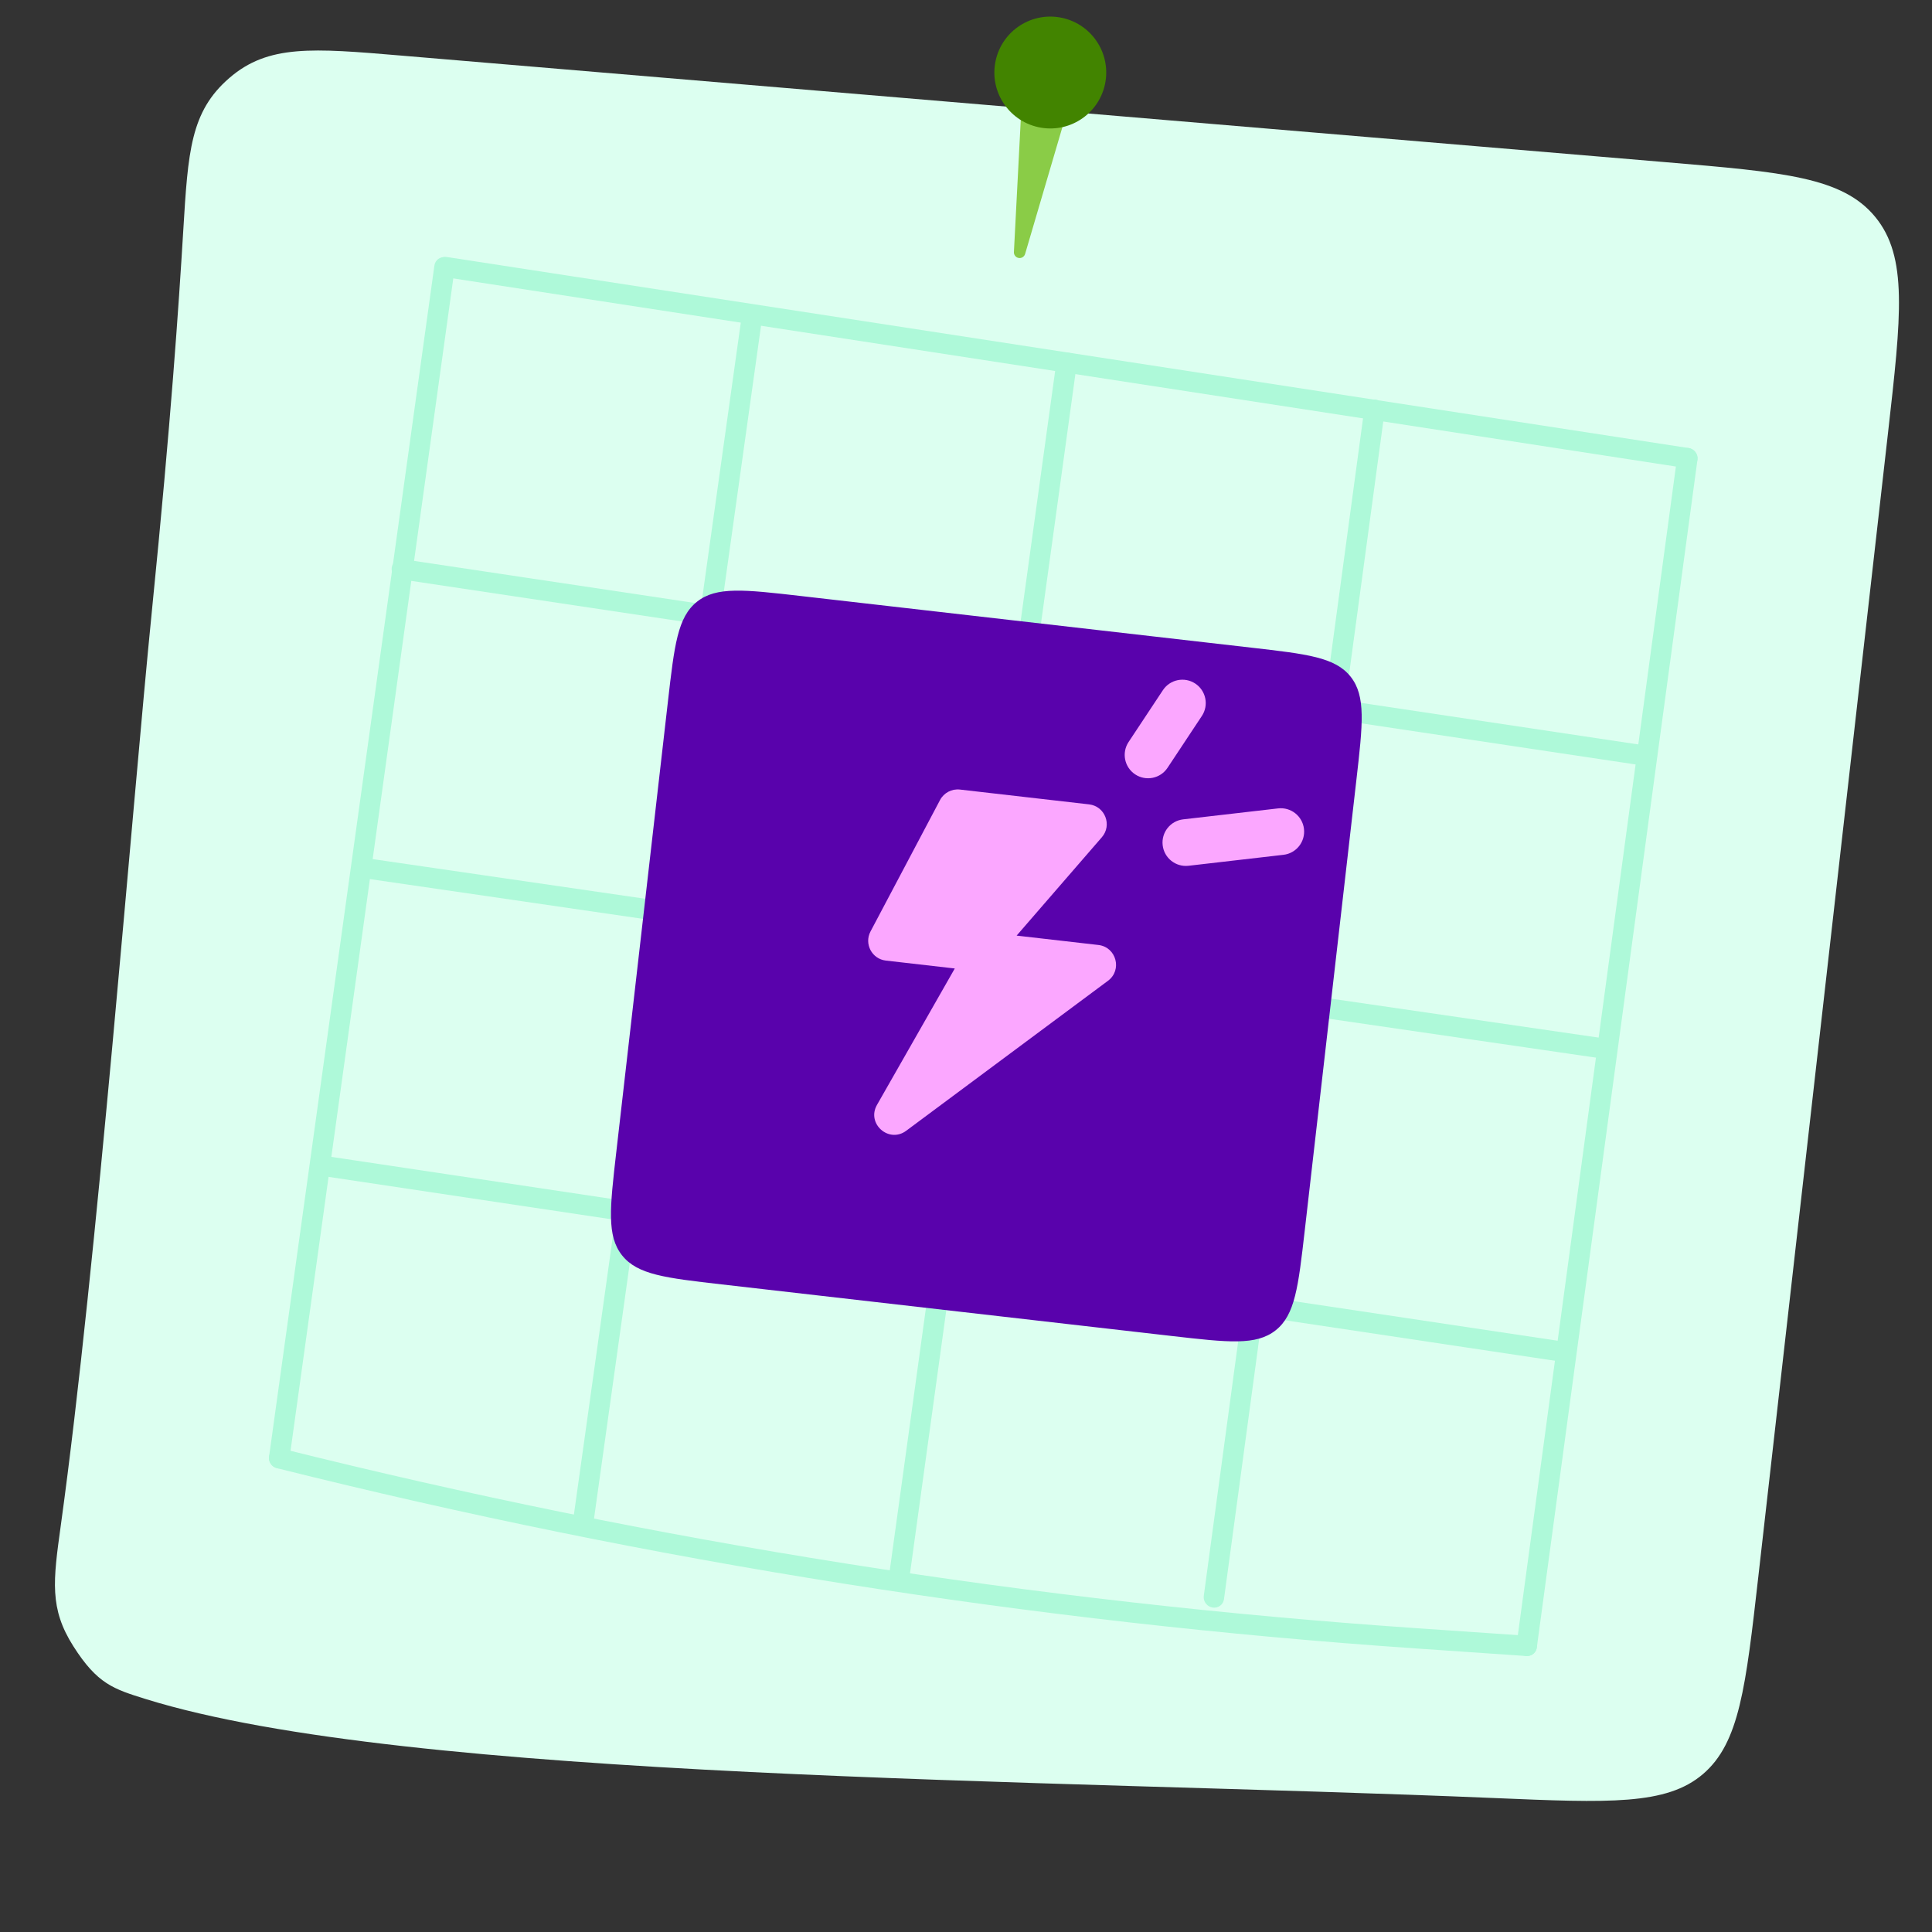
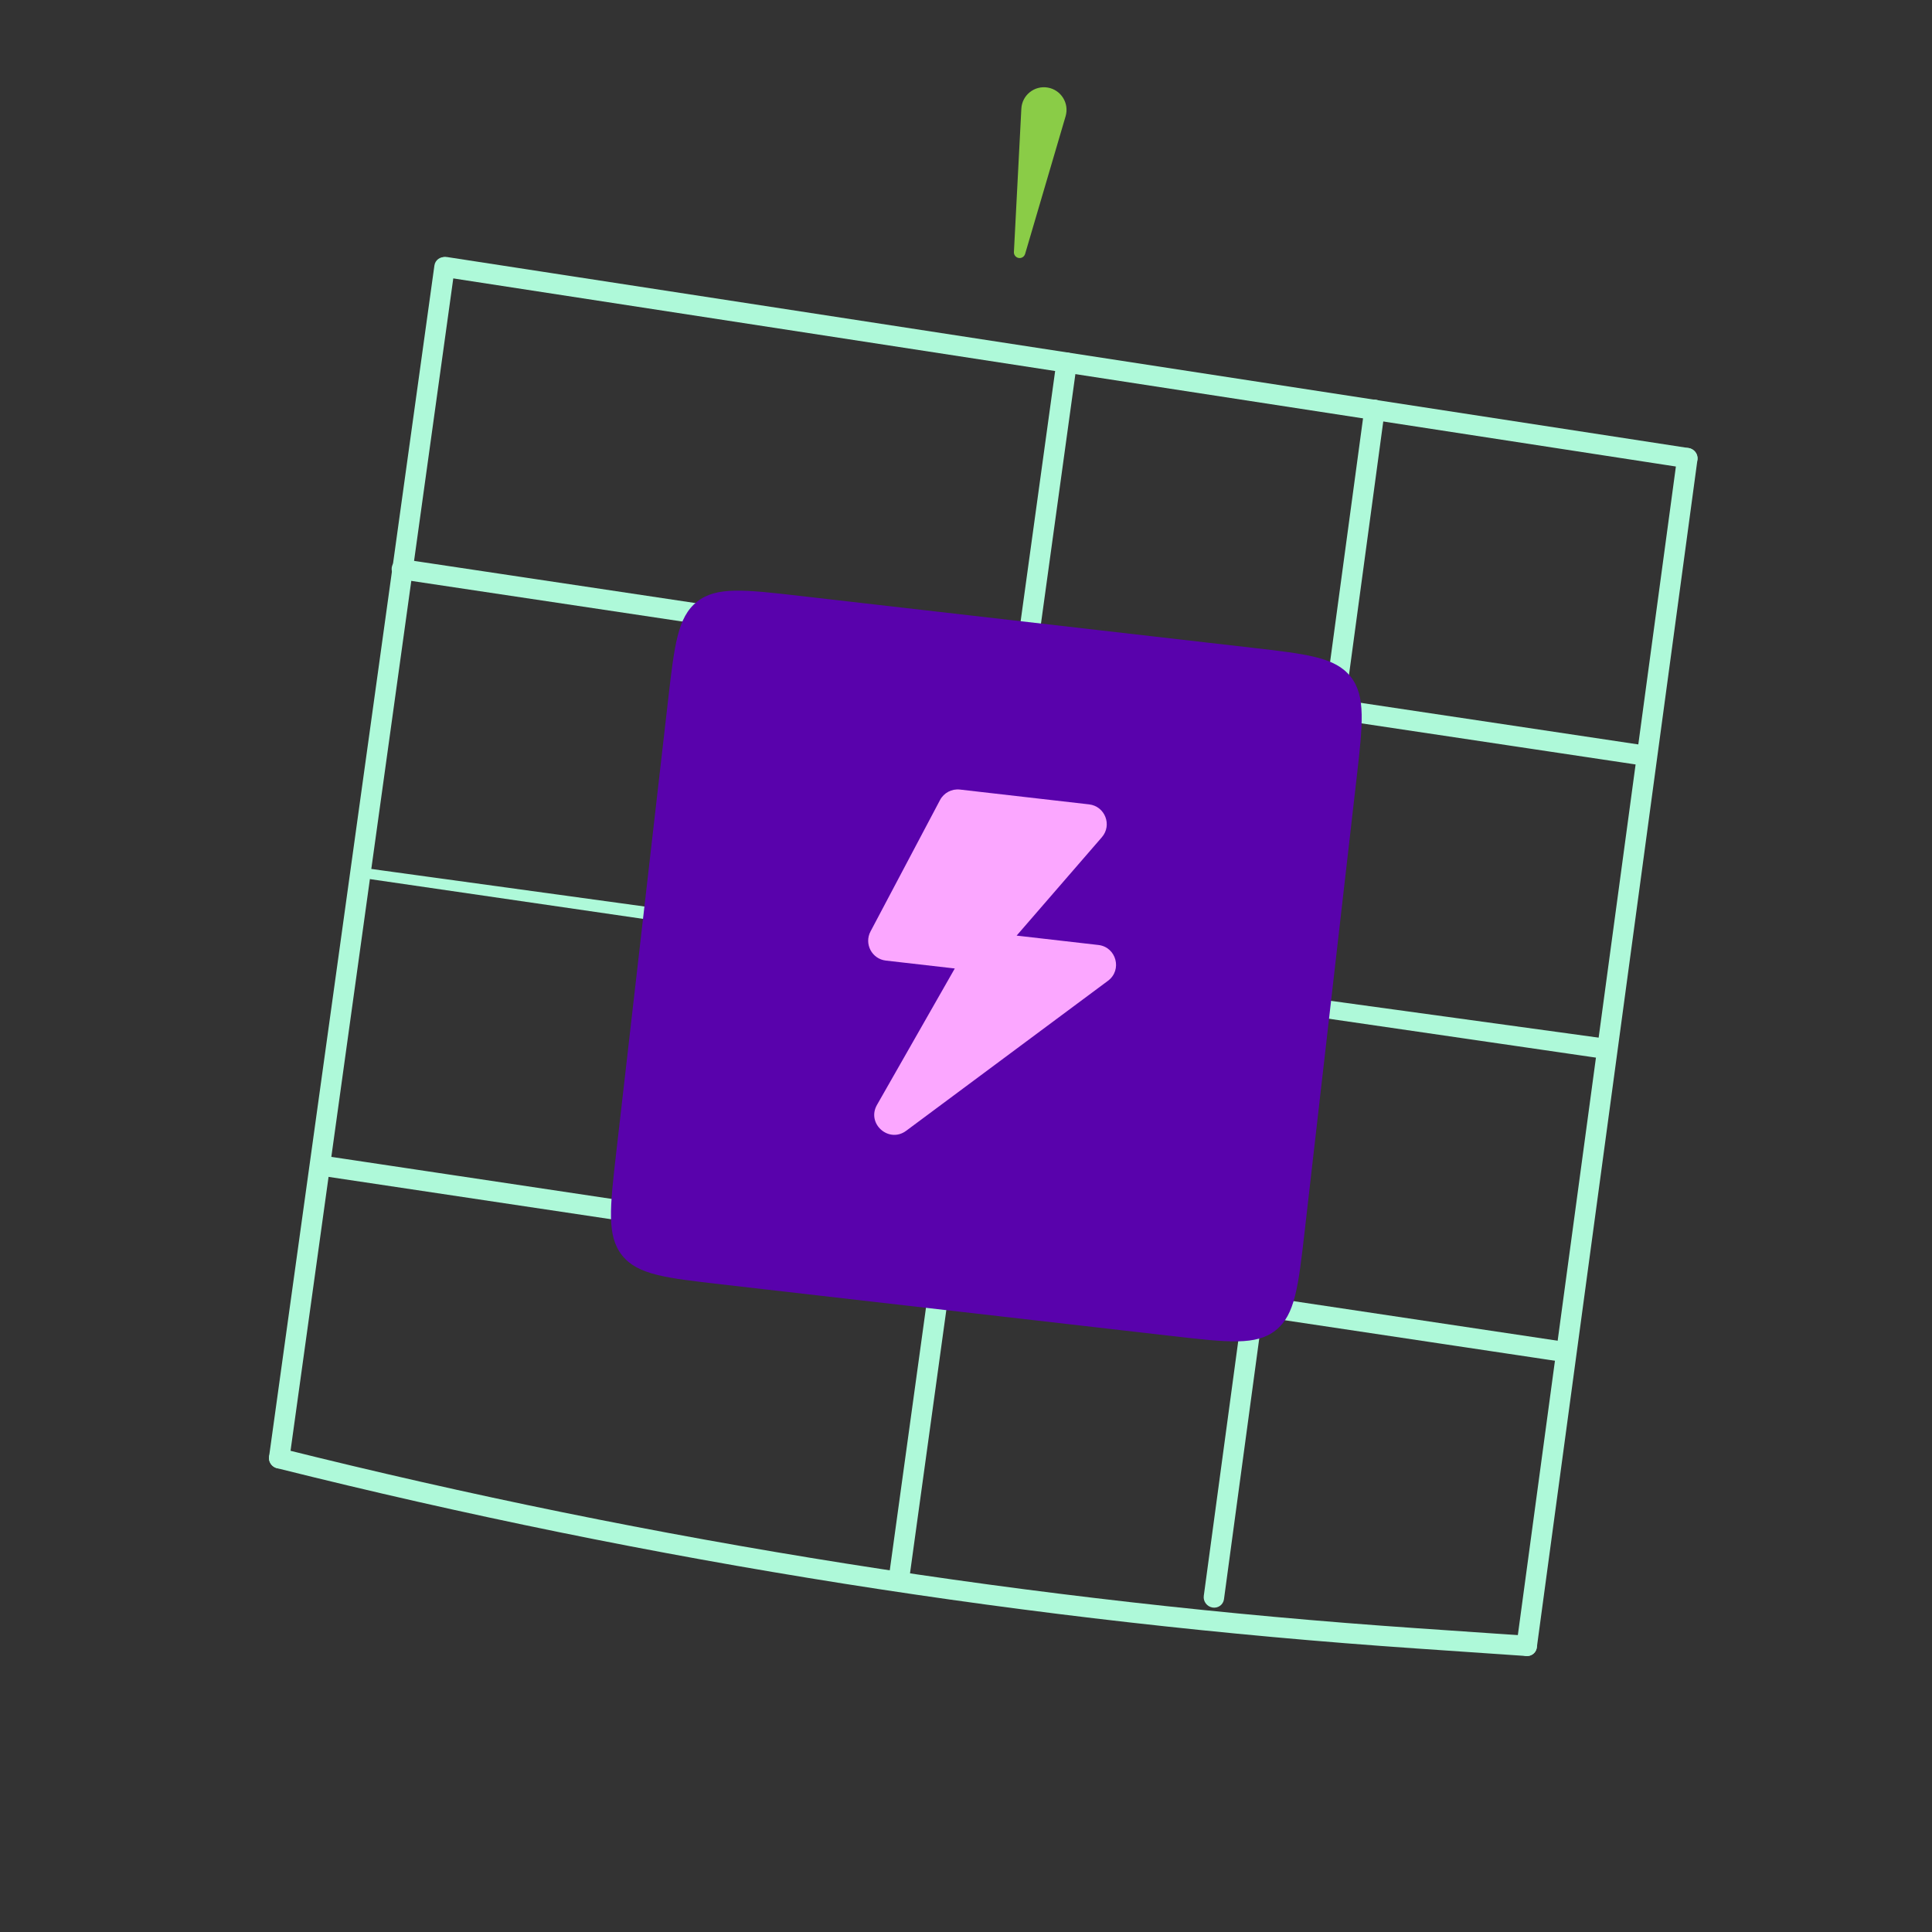
<svg xmlns="http://www.w3.org/2000/svg" width="190" height="190" viewBox="0 0 190 190" fill="none">
  <rect x="0" y="0" width="190" height="190" fill="#333333" stroke="none" />
  <g clip-path="url(#clip0_2856_5252)">
-     <path d="M14.94 60.056C12.988 79.516 9.552 124.179 5.976 150.038C5.226 155.464 4.85 158.177 7.212 161.894C9.573 165.611 11.163 166.105 14.343 167.094C40.117 175.105 102.83 174.964 146.978 176.827C158.252 177.302 163.889 177.54 167.478 174.469C171.067 171.397 171.687 165.927 172.928 154.986L185.674 42.571C186.983 31.03 187.637 25.259 184.421 21.338C181.205 17.416 175.418 16.928 163.843 15.952L39.416 5.463C30.722 4.73 26.375 4.363 22.553 7.67C18.73 10.976 18.494 14.88 18.022 22.687C17.573 30.104 16.815 41.364 14.94 60.056Z" fill="#DCFFF0" />
    <path fill-rule="evenodd" clip-rule="evenodd" d="M42.856 26.111C42.924 25.567 43.425 25.194 43.974 25.279L166.064 44.061C166.613 44.146 167.003 44.656 166.935 45.2C166.868 45.745 166.367 46.117 165.818 46.033L43.728 27.25C43.179 27.166 42.789 26.656 42.856 26.111Z" fill="#AEF9D9" />
    <path fill-rule="evenodd" clip-rule="evenodd" d="M166.074 44.062C166.623 44.153 167.008 44.666 166.935 45.21L151.136 162.026C151.062 162.569 150.558 162.937 150.009 162.847C149.461 162.757 149.075 162.243 149.149 161.699L164.948 44.883C165.021 44.34 165.526 43.972 166.074 44.062Z" fill="#AEF9D9" />
    <path fill-rule="evenodd" clip-rule="evenodd" d="M38.522 55.834C38.588 55.289 39.087 54.914 39.636 54.997L161.841 73.319C162.39 73.402 162.783 73.91 162.717 74.455C162.651 75 162.152 75.374 161.603 75.292L39.398 56.97C38.849 56.887 38.456 56.379 38.522 55.834Z" fill="#AEF9D9" />
    <path fill-rule="evenodd" clip-rule="evenodd" d="M135.31 39.306C135.859 39.397 136.244 39.91 136.17 40.454L120.371 157.27C120.298 157.814 119.793 158.181 119.245 158.091C118.696 158.001 118.311 157.487 118.384 156.944L134.183 40.127C134.257 39.584 134.761 39.216 135.31 39.306Z" fill="#AEF9D9" />
-     <path fill-rule="evenodd" clip-rule="evenodd" d="M34.784 85.218C34.848 84.672 35.345 84.295 35.895 84.376L157.729 102.117C158.279 102.197 158.673 102.704 158.61 103.249C158.547 103.794 158.05 104.171 157.5 104.091L35.665 86.35C35.115 86.269 34.721 85.763 34.784 85.218Z" fill="#AEF9D9" />
+     <path fill-rule="evenodd" clip-rule="evenodd" d="M34.784 85.218L157.729 102.117C158.279 102.197 158.673 102.704 158.61 103.249C158.547 103.794 158.05 104.171 157.5 104.091L35.665 86.35C35.115 86.269 34.721 85.763 34.784 85.218Z" fill="#AEF9D9" />
    <path fill-rule="evenodd" clip-rule="evenodd" d="M105.033 34.672C105.582 34.764 105.965 35.278 105.891 35.822L89.401 155.399C89.327 155.942 88.821 156.308 88.273 156.217C87.724 156.125 87.34 155.611 87.415 155.067L103.904 35.49C103.979 34.947 104.485 34.581 105.033 34.672Z" fill="#AEF9D9" />
    <path fill-rule="evenodd" clip-rule="evenodd" d="M30.564 114.472C30.63 113.927 31.129 113.553 31.678 113.635L153.883 131.957C154.432 132.04 154.825 132.548 154.759 133.093C154.693 133.638 154.194 134.013 153.645 133.93L31.44 115.608C30.891 115.525 30.498 115.017 30.564 114.472Z" fill="#AEF9D9" />
-     <path fill-rule="evenodd" clip-rule="evenodd" d="M74.046 30.46C74.594 30.552 74.977 31.068 74.901 31.611L58.381 149.603C58.305 150.146 57.799 150.512 57.251 150.419C56.702 150.326 56.319 149.811 56.395 149.268L72.915 31.275C72.991 30.732 73.498 30.367 74.046 30.46Z" fill="#AEF9D9" />
    <path fill-rule="evenodd" clip-rule="evenodd" d="M26.474 143.175C26.593 142.641 27.128 142.317 27.668 142.453C64.402 151.634 101.786 157.549 139.372 160.127L150.18 160.868C150.733 160.906 151.165 161.383 151.144 161.932C151.123 162.482 150.658 162.897 150.105 162.859L139.296 162.118C101.59 159.532 64.088 153.598 27.237 144.387C26.697 144.252 26.355 143.709 26.474 143.175Z" fill="#AEF9D9" />
    <path fill-rule="evenodd" clip-rule="evenodd" d="M43.85 25.295C44.399 25.387 44.782 25.902 44.707 26.445L28.446 143.586C28.371 144.13 27.865 144.496 27.317 144.404C26.768 144.312 26.385 143.797 26.46 143.253L42.721 26.112C42.796 25.569 43.302 25.203 43.85 25.295Z" fill="#AEF9D9" />
    <path d="M65.69 68.954C66.321 63.446 66.637 60.692 68.544 59.177C70.451 57.662 73.205 57.978 78.713 58.609L123.047 63.691C128.555 64.322 131.308 64.637 132.823 66.545C134.338 68.452 134.023 71.206 133.391 76.713L128.31 121.047C127.679 126.555 127.363 129.309 125.456 130.824C123.549 132.339 120.795 132.023 115.287 131.392L70.953 126.31C65.445 125.679 62.692 125.363 61.177 123.456C59.662 121.549 59.977 118.795 60.609 113.288L65.69 68.954Z" fill="#5902AC" />
    <path d="M92.446 78.679L85.609 91.604C84.964 92.823 85.748 94.31 87.119 94.467L93.897 95.244L86.245 108.661C85.193 110.505 87.413 112.471 89.117 111.205L108.964 96.453C110.39 95.393 109.783 93.135 108.018 92.933L99.979 92.011L108.362 82.335C109.394 81.144 108.67 79.284 107.104 79.105L94.401 77.648C93.599 77.557 92.823 77.966 92.446 78.679Z" fill="#FBA7FF" />
-     <path fill-rule="evenodd" clip-rule="evenodd" d="M128.238 81.52C128.384 82.78 127.48 83.92 126.22 84.065L116.887 85.143C115.626 85.288 114.487 84.385 114.341 83.124C114.196 81.864 115.099 80.724 116.36 80.578L125.693 79.501C126.953 79.355 128.093 80.259 128.238 81.52Z" fill="#FBA7FF" />
-     <path fill-rule="evenodd" clip-rule="evenodd" d="M117.549 67.226C118.606 67.927 118.896 69.352 118.196 70.41L114.82 75.508C114.12 76.566 112.694 76.855 111.636 76.155C110.578 75.454 110.289 74.029 110.989 72.971L114.365 67.873C115.065 66.816 116.491 66.526 117.549 67.226Z" fill="#FBA7FF" />
    <path d="M100.443 10.688C100.512 9.359 101.725 8.388 103.037 8.612C104.348 8.835 105.171 10.154 104.796 11.43L100.813 24.974C100.732 25.247 100.46 25.418 100.179 25.37C99.898 25.322 99.697 25.071 99.712 24.786L100.443 10.688Z" fill="#8ACC47" />
-     <path d="M97.868 6.208C98.379 3.214 101.22 1.201 104.215 1.711C107.209 2.222 109.222 5.063 108.712 8.058C108.201 11.052 105.36 13.065 102.366 12.555C99.371 12.044 97.358 9.203 97.868 6.208Z" fill="#428400" />
  </g>
  <defs>
    <clipPath id="clip0_2856_5252">
      <rect width="190" height="190" fill="white" />
    </clipPath>
  </defs>
</svg>